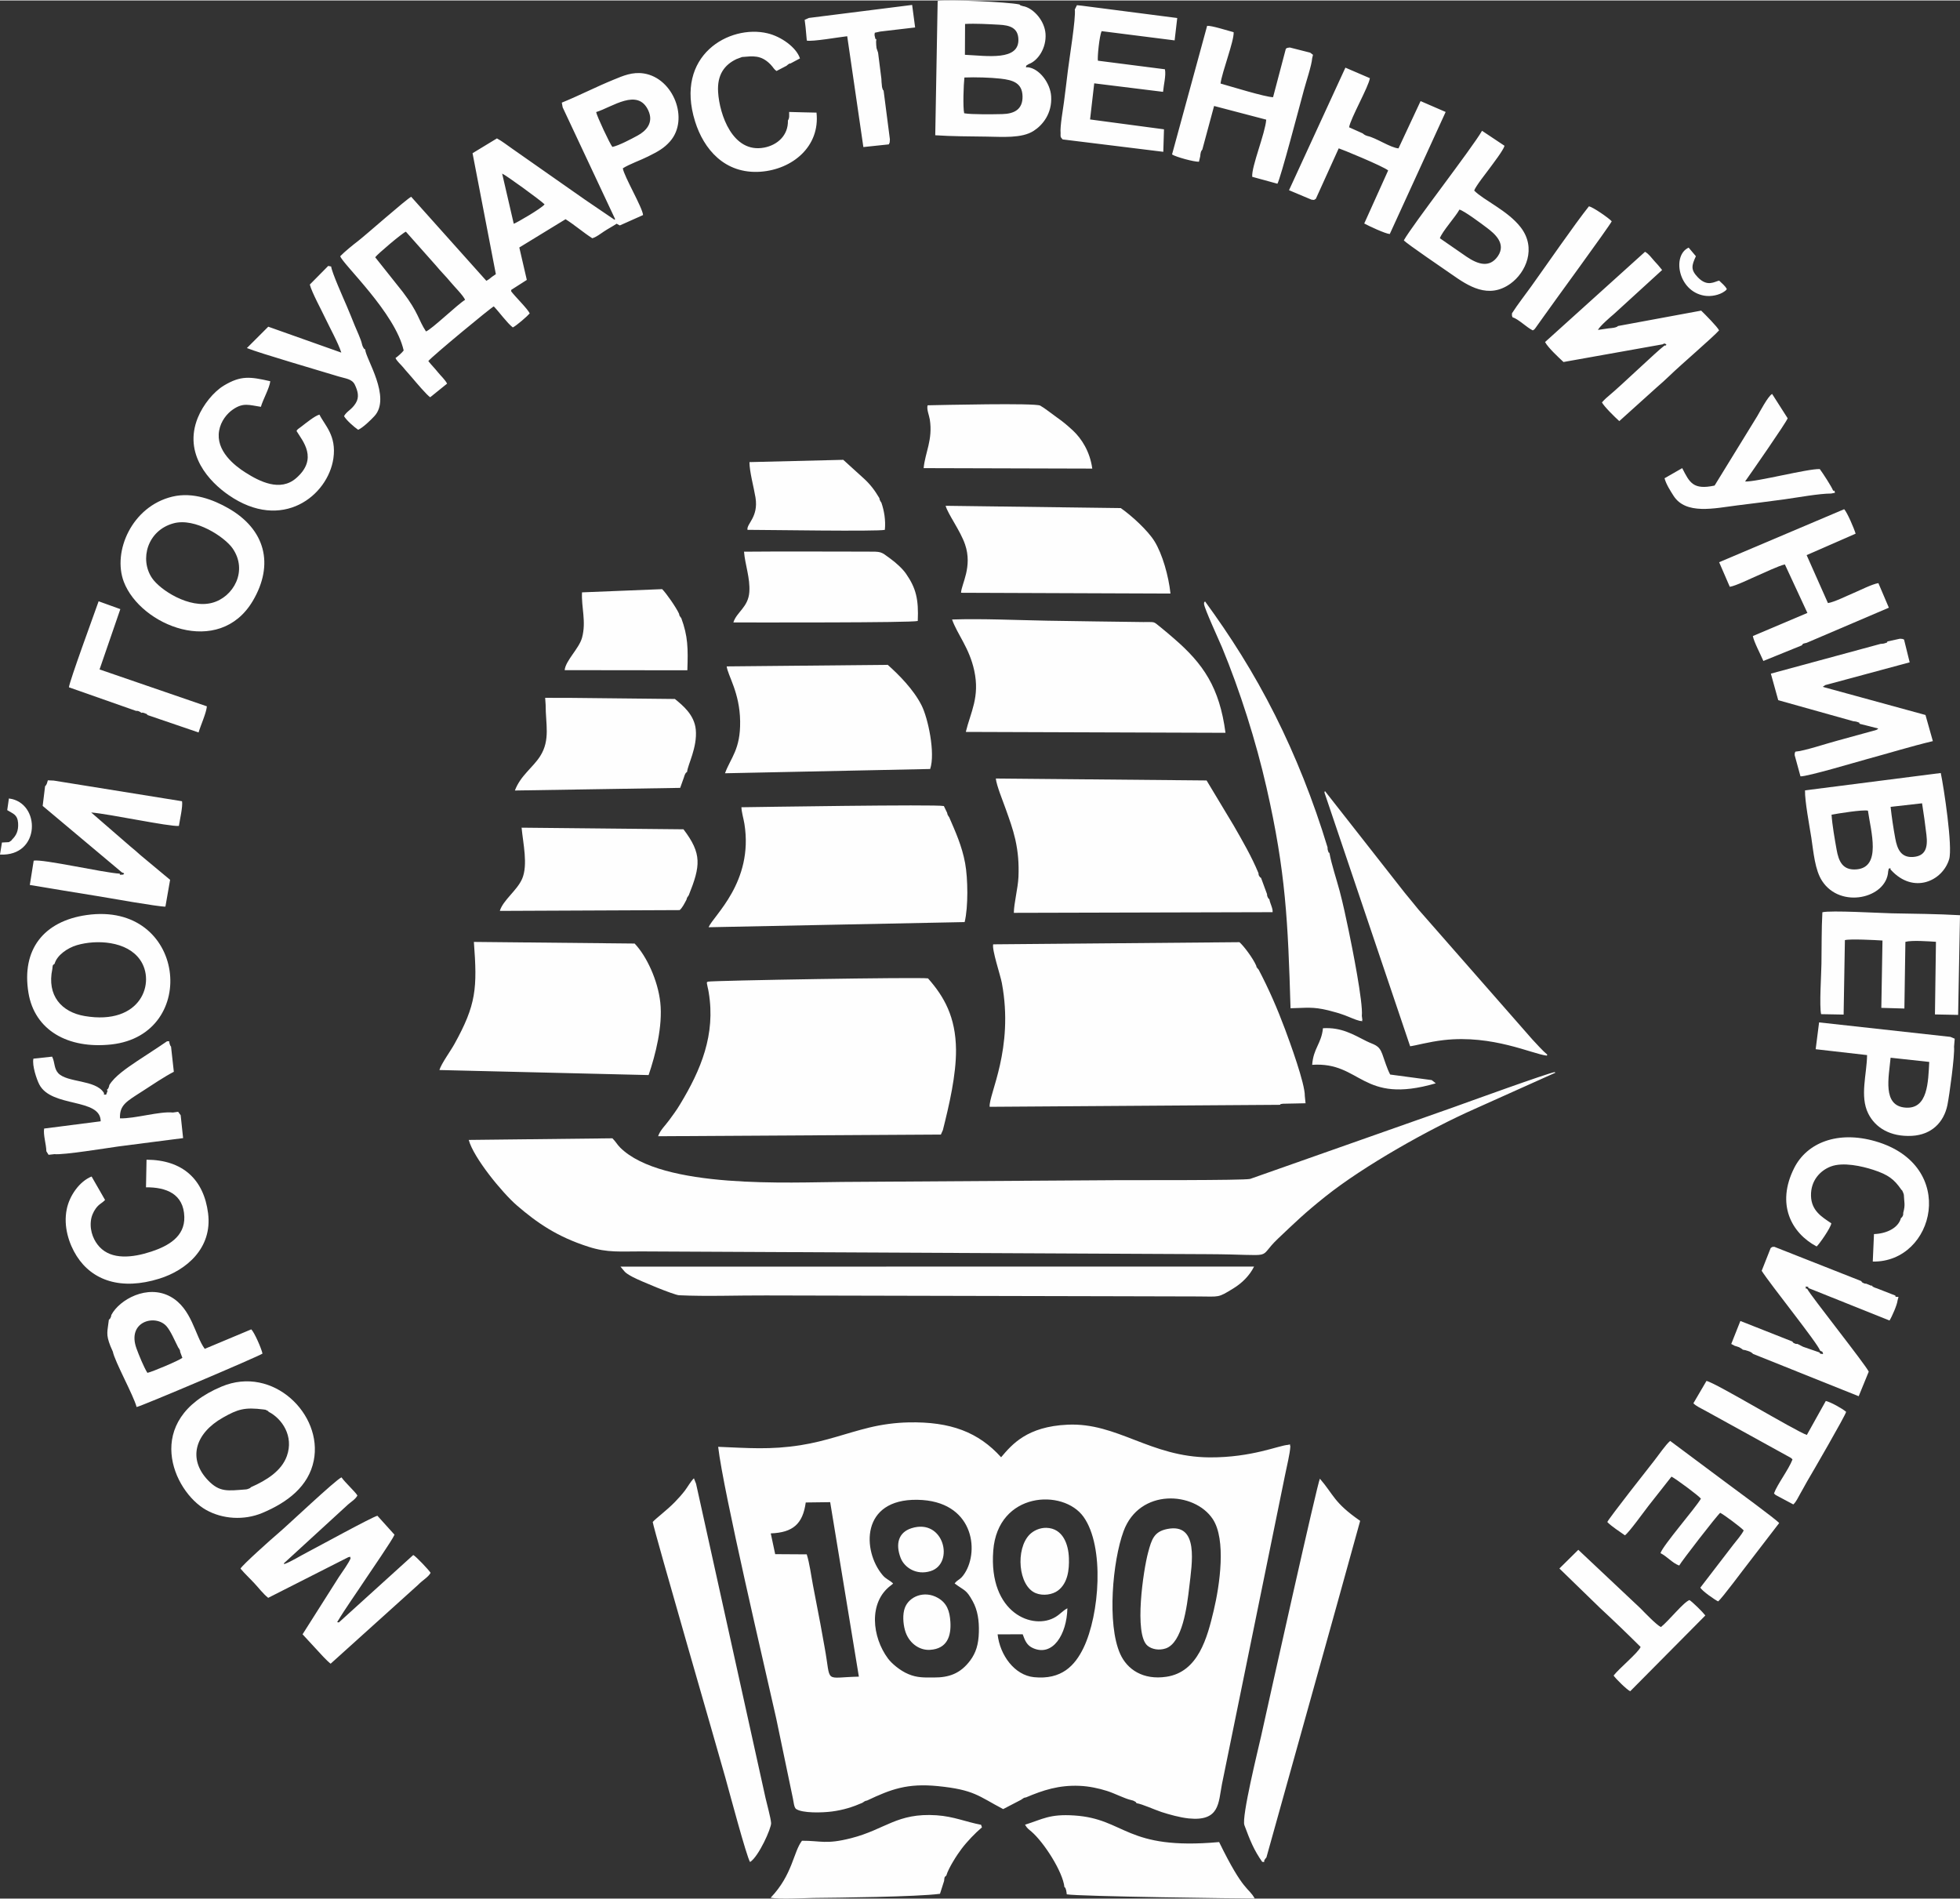
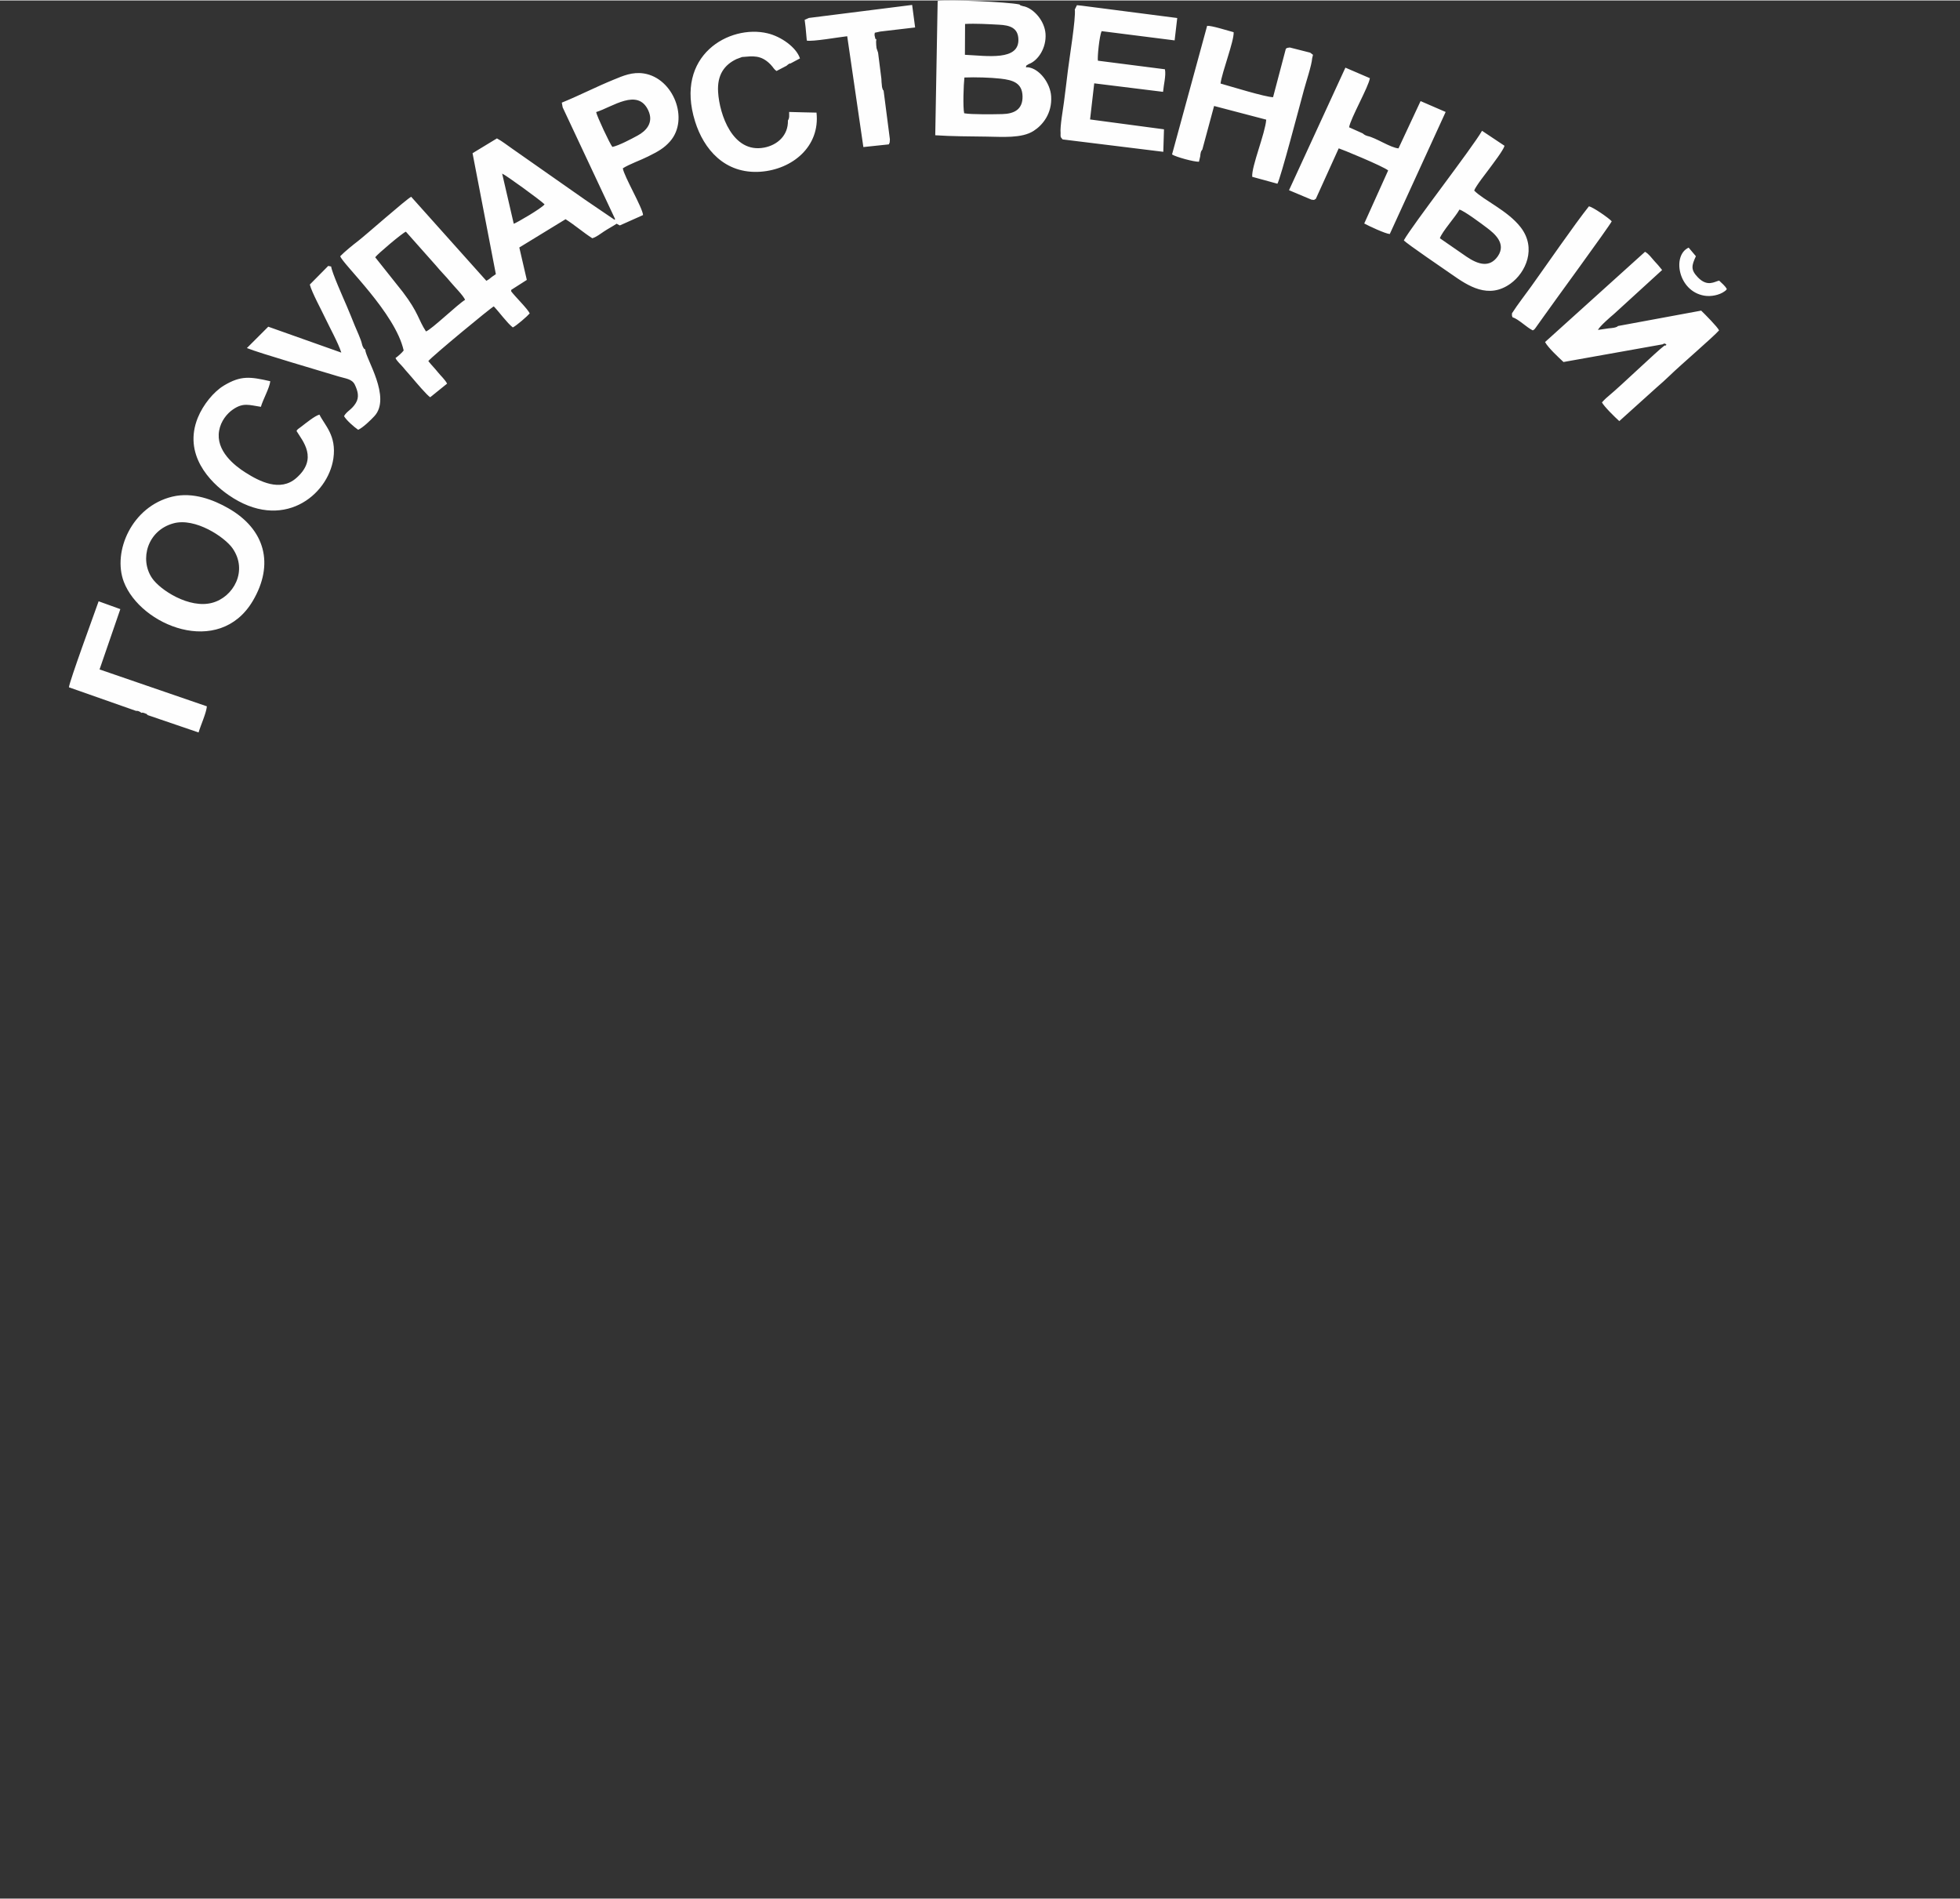
<svg xmlns="http://www.w3.org/2000/svg" xml:space="preserve" width="417px" height="404px" version="1.1" style="shape-rendering:geometricPrecision; text-rendering:geometricPrecision; image-rendering:optimizeQuality; fill-rule:evenodd; clip-rule:evenodd" viewBox="0 0 79.731 77.208">
  <rect x="0" y="0" width="79.731" height="77.208" fill="#333333" stroke="none" />
  <defs>
    <style type="text/css"> .fil0 {fill:#FEFEFE} </style>
  </defs>
  <g id="Слой_x0020_1">
    <g id="_1917882702112">
      <g id="_1974970499008">
        <path class="fil0" d="M70.246 11.741c-0.068,-0.134 -0.201,-0.235 -0.313,-0.346 -0.194,0.043 -0.474,0.267 -0.861,-0.128 -0.303,-0.314 -0.262,-0.477 -0.085,-0.864l-0.294 -0.349c-0.681,0.305 -0.436,1.774 0.638,1.954 0.267,0.046 0.613,-0.022 0.823,-0.177 0.071,-0.049 0.065,-0.06 0.092,-0.09zm-64.719 17.154c0.104,0.011 0.06,-0.008 0.134,0.025 0.062,0.024 0.062,0.038 0.092,0.062l0.017 -0.016c0.068,0.016 0.038,-0.006 0.117,0.027 0.221,0.09 0.019,-0.003 0.123,0.076l2.068 0.706c0.087,-0.299 0.311,-0.779 0.338,-1.063l-4.366 -1.501 0.845 -2.453 -0.883 -0.319c-0.172,0.49 -1.186,3.251 -1.208,3.499l2.723 0.957 0 0zm1.527 -7.626c0.891,-0.245 2.087,0.561 2.403,1.011 0.644,0.919 0.039,1.99 -0.825,2.221 -0.93,0.251 -2.121,-0.52 -2.451,-1.011 -0.512,-0.766 -0.18,-1.932 0.873,-2.221zm-0.041 -1.087c-1.649,0.395 -2.445,2.235 -1.976,3.466 0.676,1.772 3.87,3.094 5.246,0.777 0.878,-1.485 0.515,-2.911 -1.003,-3.775 -0.578,-0.329 -1.422,-0.67 -2.267,-0.468l0 0zm5.982 -3.336c-0.183,0.046 -0.545,0.34 -0.725,0.479l-0.147 0.109c-0.055,0.052 -0.022,0.019 -0.06,0.079 0.248,0.406 0.894,1.126 -0.014,1.916 -0.651,0.57 -1.499,0.131 -2.057,-0.223 -0.447,-0.281 -1.227,-0.891 -1.077,-1.712 0.068,-0.384 0.319,-0.692 0.559,-0.856 0.422,-0.291 0.657,-0.182 1.139,-0.109 0.085,-0.302 0.349,-0.757 0.382,-1.041 -0.834,-0.191 -1.202,-0.234 -1.889,0.177 -0.417,0.254 -0.842,0.774 -1.06,1.309 -0.602,1.488 0.488,2.616 1.251,3.142 2.183,1.515 4.044,0.025 4.265,-1.488 0.134,-0.932 -0.351,-1.344 -0.567,-1.782l0 0zm1.864 -2.644c-0.07,-0.068 -0.019,0.022 -0.098,-0.117 -0.024,-0.047 -0.022,-0.068 -0.035,-0.104 -0.044,-0.207 -0.21,-0.548 -0.297,-0.763 -0.115,-0.286 -0.21,-0.523 -0.327,-0.796 -0.12,-0.28 -0.613,-1.382 -0.63,-1.6l-0.12 -0.024 -0.749 0.758c0.081,0.321 0.487,1.06 0.637,1.384 0.183,0.384 0.524,1.003 0.644,1.384l-2.971 -1.054 -0.87 0.869c0.526,0.213 2.925,0.908 3.732,1.156 0.283,0.087 0.539,0.095 0.657,0.33 0.119,0.25 0.196,0.504 0.04,0.754 -0.169,0.276 -0.362,0.319 -0.477,0.529 0.098,0.172 0.409,0.442 0.575,0.556 0.202,-0.092 0.51,-0.395 0.655,-0.55 0.716,-0.763 -0.366,-2.371 -0.366,-2.712l0 0zm0.404 -3.756c0.073,-0.114 1.103,-0.989 1.248,-1.041l1.218 1.371c0.199,0.243 0.406,0.441 0.608,0.687 0.139,0.169 0.51,0.539 0.583,0.714 -0.308,0.185 -1.352,1.196 -1.591,1.286 -0.319,-0.485 -0.292,-0.746 -0.941,-1.602l-1.125 -1.415zm9.76 -1.551l-0.025 0.025 -1.194 -0.812c-0.409,-0.284 -0.787,-0.551 -1.191,-0.834l-1.774 -1.243c-0.193,-0.131 -0.412,-0.308 -0.624,-0.42l-0.992 0.602 0.948 4.92 -0.155 0.106c-0.087,0.068 -0.12,0.107 -0.232,0.164l-3.058 -3.418c-0.226,0.123 -1.831,1.545 -2.166,1.804 -0.205,0.156 -0.537,0.426 -0.72,0.614 0.101,0.321 2.243,2.308 2.581,3.834 -0.065,0.09 -0.237,0.243 -0.333,0.308 0.074,0.15 0.21,0.251 0.325,0.393 0.114,0.144 0.245,0.275 0.36,0.417 0.139,0.166 0.599,0.708 0.727,0.785l0.687 -0.554c-0.076,-0.155 -0.259,-0.321 -0.368,-0.457 -0.133,-0.167 -0.27,-0.3 -0.395,-0.461 0.155,-0.196 2.562,-2.189 2.663,-2.224 0.24,0.253 0.539,0.673 0.774,0.856 0.155,-0.077 0.58,-0.447 0.687,-0.57 -0.071,-0.172 -0.589,-0.679 -0.753,-0.897l0 -0.06 0.635 -0.406 -0.305 -1.319 1.881 -1.15c0.368,0.232 0.722,0.54 1.087,0.774 0.166,-0.046 0.333,-0.183 0.491,-0.286 0.158,-0.104 0.346,-0.202 0.499,-0.305 0.043,0.024 0.07,0.04 0.13,0.07l0.946 -0.422c-0.019,-0.3 -0.779,-1.583 -0.823,-1.902 0.27,-0.172 0.722,-0.327 1.03,-0.483 0.404,-0.201 0.649,-0.335 0.894,-0.616 0.782,-0.894 0.139,-2.564 -1.065,-2.758 -0.472,-0.074 -0.851,0.095 -1.23,0.251 -0.73,0.297 -1.392,0.643 -2.112,0.935l0.036 0.193 2.134 4.546 0 0zm-2.87 -0.602c-0.115,0.161 -1.167,0.769 -1.254,0.79l-0.472 -2.041c0.15,0.06 1.54,1.068 1.726,1.251l0 0zm2.098 -3.753c0.657,-0.204 1.687,-0.989 2.118,-0.074 0.243,0.516 -0.104,0.851 -0.425,1.025 -0.254,0.139 -0.774,0.415 -1.033,0.466 -0.098,-0.114 -0.632,-1.251 -0.66,-1.417zm8.452 0.011l-0.602 -0.016c0,0.158 0.019,0.237 -0.049,0.348 0.016,0.608 -0.431,1.001 -0.968,1.102 -1.281,0.242 -1.818,-1.352 -1.872,-2.26 -0.044,-0.703 0.259,-1.109 0.749,-1.341l0.226 -0.084c0.437,-0.036 0.766,-0.093 1.151,0.297 0.128,0.131 0.136,0.196 0.25,0.272l0.412 -0.215c0.038,-0.035 0.027,-0.03 0.09,-0.071 0.076,-0.049 -0.09,0.025 0.073,-0.024l0.379 -0.202c-0.147,-0.452 -0.771,-0.894 -1.324,-1.022 -1.538,-0.365 -3.791,0.886 -2.941,3.592 0.346,1.104 1.191,2.145 2.668,2.039 1.286,-0.096 2.42,-1.02 2.27,-2.404l-0.512 -0.011 0 0zm0.204 -3.84l-0.174 0.076 0.038 0.308 0.049 0.537c0.221,0.052 1.33,-0.144 1.644,-0.177l0.657 4.508 1.035 -0.109c0.052,-0.117 0.03,-0.036 0.044,-0.207l-0.256 -1.982c-0.017,-0.027 -0.019,0.014 -0.055,-0.109 -0.019,-0.073 -0.005,-0.024 -0.016,-0.109 -0.011,-0.093 -0.017,-0.169 -0.019,-0.261l-0.134 -1.061 -0.063 -0.185c-0.013,-0.084 -0.016,-0.177 -0.019,-0.264l0.011 -0.09c-0.041,-0.063 -0.016,0.068 -0.057,-0.101 -0.03,-0.128 -0.011,-0.079 -0.006,-0.172l0.224 -0.049 1.417 -0.166 -0.122 -0.916 -4.198 0.529 0 0zm6.315 3.878c-0.057,-0.248 -0.024,-1.172 0.009,-1.455 0.427,-0.019 1.068,0 1.469,0.046 0.512,0.057 0.883,0.177 0.896,0.717 0.011,0.526 -0.324,0.714 -0.828,0.725 -0.349,0.008 -1.24,0.022 -1.546,-0.033zm0.03 -2.379l0.006 -1.254c0.414,-0.025 0.959,0.008 1.382,0.03 0.441,0.022 0.768,0.128 0.787,0.583 0.041,0.897 -1.27,0.684 -2.175,0.641l0 0zm2.562 0.507c-0.101,0 -0.084,0.024 -0.065,-0.068l0.095 -0.06c0.379,-0.134 0.728,-0.654 0.687,-1.235 -0.038,-0.523 -0.463,-1 -0.85,-1.109 -0.057,-0.014 -0.055,-0.006 -0.12,-0.03 -0.011,-0.003 -0.063,-0.017 -0.071,-0.033 -0.006,-0.019 -0.022,-0.016 -0.036,-0.022 -0.455,-0.098 -2.848,-0.207 -3.311,-0.139l-0.098 5.462c0.673,0.046 1.409,0.046 2.074,0.055 0.657,0.008 1.442,0.079 1.927,-0.232 0.365,-0.232 0.758,-0.706 0.714,-1.409 -0.035,-0.542 -0.482,-1.128 -0.946,-1.18l0 0zm1.908 -2.35c0.049,0.347 -0.226,2.012 -0.283,2.497 -0.052,0.425 -0.101,0.839 -0.158,1.27 -0.041,0.305 -0.164,0.998 -0.137,1.262 0,0.153 -0.019,0.142 0.082,0.256l4.096 0.504 0.028 -0.915 -3.007 -0.401 0.169 -1.469 2.8 0.346c0.024,-0.286 0.128,-0.668 0.076,-0.918l-2.726 -0.349c-0.027,-0.131 0.06,-1.02 0.153,-1.202l2.968 0.376 0.106 -0.91 -3.889 -0.502 -0.191 -0.019 -0.087 0.174zm5.102 5.972c0.008,-0.074 0.006,-0.101 0.027,-0.174 0.02,-0.06 0.044,-0.077 0.058,-0.099l0.479 -1.774 2.121 0.556c-0.041,0.562 -0.605,1.908 -0.57,2.325l1.025 0.281c0.125,-0.202 0.905,-3.173 1.079,-3.816 0.087,-0.324 0.314,-1 0.335,-1.286l0.033 -0.142 -0.114 -0.087 -0.829 -0.21c-0.114,0.019 -0.093,0.005 -0.161,0.051l-0.52 1.971c-0.319,-0.005 -1.728,-0.441 -2.137,-0.556 0.065,-0.485 0.553,-1.725 0.534,-2.088 -0.232,-0.06 -0.899,-0.275 -1.079,-0.259l-1.428 5.233c0.171,0.104 0.877,0.3 1.095,0.295l0.052 -0.221 0 0zm4.524 1.763c0.15,0.014 0.074,0.025 0.18,-0.035l0.93 -2.052c0.068,0.013 1.818,0.73 2.011,0.899l-0.973 2.158c0.169,0.093 0.859,0.418 1.039,0.428l2.273 -4.965 -1.02 -0.442 -0.899 1.924c-0.338,-0.032 -0.91,-0.43 -1.262,-0.504 -0.041,-0.016 -0.055,-0.016 -0.104,-0.041 -0.049,-0.027 -0.065,-0.046 -0.089,-0.065l-0.554 -0.248c0.06,-0.368 0.799,-1.655 0.845,-1.998l-0.995 -0.428 -2.294 4.985 0.913 0.384 -0.001 0zm5.225 1.57c0.09,-0.272 0.641,-0.877 0.796,-1.166 0.194,0.049 0.927,0.597 1.12,0.744 0.295,0.223 0.799,0.632 0.442,1.153 -0.338,0.487 -0.81,0.332 -1.273,0.019l-1.085 -0.75 0 0zm-1.466 0.085c0.103,0.13 1.676,1.193 1.957,1.392 0.654,0.458 1.482,1.014 2.379,0.371 0.624,-0.447 1.079,-1.447 0.412,-2.3 -0.532,-0.682 -1.507,-1.096 -1.886,-1.488 0.062,-0.18 0.488,-0.717 0.621,-0.897 0.134,-0.185 0.57,-0.747 0.613,-0.924l-0.915 -0.61c-0.398,0.697 -2.838,3.837 -3.181,4.456zm4.399 2.968c-0.003,0.101 -0.008,0.079 0.022,0.161 0.242,0.073 0.567,0.408 0.823,0.534 0.092,-0.058 0.041,-0.008 0.114,-0.101l0.305 -0.428c0.357,-0.512 2.674,-3.671 2.794,-3.908 -0.109,-0.126 -0.774,-0.589 -0.929,-0.608 -0.565,0.706 -1.75,2.425 -2.347,3.257 -0.264,0.37 -0.537,0.711 -0.782,1.093l0 0zm6.127 1.262c0.076,-0.041 0.079,-0.049 0.155,0.01 -0.052,0.096 -0.005,-0.005 -0.093,0.052 -0.261,0.188 -1.782,1.646 -2.205,1.993 -0.133,0.111 -0.199,0.169 -0.324,0.307 0.087,0.169 0.54,0.614 0.706,0.761l1.518 -1.368c0.172,-0.15 0.371,-0.325 0.521,-0.472 0.449,-0.439 1.763,-1.562 2.019,-1.85 -0.052,-0.131 -0.583,-0.665 -0.727,-0.804l-3.386 0.626c-0.035,0.02 0.017,0.014 -0.1,0.055 -0.014,0.003 -0.052,0.014 -0.069,0.016 -0.07,0.014 -0.147,0.017 -0.215,0.025l-0.43 0.063c0.076,-0.153 0.506,-0.526 0.648,-0.644l1.963 -1.793 -0.159 -0.193c-0.065,-0.069 -0.098,-0.112 -0.163,-0.18 -0.123,-0.137 -0.218,-0.281 -0.373,-0.368l-4.067 3.671c0.125,0.232 0.54,0.616 0.75,0.812l4.031 -0.719 0 0z" />
-         <path class="fil0" d="M47.489 62.173c-0.543,0.106 -0.641,0.417 -0.785,0.957 -0.194,0.714 -0.581,3.325 -0.025,3.791 0.175,0.147 0.469,0.204 0.742,0.111 0.676,-0.231 0.864,-1.681 0.959,-2.515 0.106,-0.935 0.406,-2.597 -0.891,-2.344zm-9.084 14.317c0.019,-0.139 -0.003,-0.147 0.09,-0.218 0.092,-0.316 0.444,-0.856 0.618,-1.085 0.227,-0.302 0.562,-0.649 0.832,-0.877l-0.036 -0.104c-0.621,-0.117 -1.101,-0.338 -1.812,-0.387 -1.611,-0.106 -2.074,0.575 -3.475,0.932 -1.028,0.262 -1.224,0.101 -1.998,0.104 -0.354,0.46 -0.379,1.381 -1.276,2.319 0.371,0.068 1.32,0.014 1.75,0.008 0.981,-0.011 4.195,-0.043 5.14,-0.169l0.167 -0.523 0 0zm4.895 0.251c0.035,0.049 0.013,-0.055 0.07,0.128 0.011,0.035 0.02,0.133 0.025,0.166 0.482,0.087 7.152,0.172 7.645,0.169 -0.256,-0.466 -0.444,-0.24 -1.447,-2.295 -3.819,0.346 -3.794,-0.946 -5.895,-1.082 -1.006,-0.065 -1.273,0.147 -2.001,0.376 0.09,0.156 0.15,0.185 0.262,0.281 0.509,0.439 1.275,1.63 1.341,2.257l0 0zm4.148 -8.556c-0.949,0.142 -1.597,-0.297 -1.881,-0.932 -0.54,-1.21 -0.308,-3.78 0.139,-4.99 0.646,-1.752 2.878,-1.622 3.628,-0.493 0.553,0.834 0.286,2.687 0.038,3.723 -0.262,1.103 -0.627,2.499 -1.924,2.692zm-6.866 -1.725l1.02 -0.002c0.098,0.269 0.174,0.449 0.411,0.558 0.812,0.371 1.385,-0.556 1.407,-1.616 -0.183,0.095 -0.284,0.232 -0.475,0.349 -0.907,0.561 -2.739,-0.134 -2.54,-2.698 0.185,-2.39 2.846,-2.532 3.674,-1.368 0.861,1.21 0.649,3.976 -0.003,5.328 -0.349,0.719 -0.891,1.305 -2.016,1.191 -0.788,-0.079 -1.385,-0.894 -1.478,-1.742l0 0zm-2.597 1.755c-0.371,0 -0.673,0.017 -1.036,-0.139 -0.34,-0.141 -0.684,-0.438 -0.828,-0.635 -0.646,-0.869 -0.804,-2.281 0.117,-2.97l0.049 -0.039c0.008,-0.005 0.019,-0.016 0.025,-0.021 0.002,-0.003 0.013,-0.014 0.019,-0.022 -0.178,-0.161 -0.287,-0.169 -0.434,-0.346 -0.817,-0.976 -0.894,-3.094 1.423,-3.056 2.273,0.036 2.532,2.055 1.921,2.993 -0.182,0.281 -0.264,0.226 -0.408,0.409 0.417,0.313 0.466,0.234 0.735,0.722 0.202,0.363 0.265,0.793 0.251,1.259 -0.013,0.496 -0.117,0.837 -0.354,1.156 -0.401,0.534 -0.864,0.692 -1.48,0.689l0 0zm-6.631 -5.862c0.902,-0.033 1.303,-0.384 1.423,-1.257l0.994 -0.013 1.167 7.097c-1.447,0.03 -1.118,0.313 -1.39,-1.175 -0.082,-0.43 -0.15,-0.861 -0.235,-1.281 -0.079,-0.398 -0.16,-0.845 -0.242,-1.262 -0.071,-0.37 -0.139,-0.904 -0.254,-1.256l-1.283 -0.008 -0.18 -0.845 0 0zm3.739 10.954c0.011,-0.009 0.025,-0.036 0.03,-0.025 0.008,0.011 0.025,-0.019 0.033,-0.022 0.09,-0.041 0.005,-0.011 0.117,-0.041 0.976,-0.463 1.635,-0.708 2.878,-0.586 1.488,0.15 1.644,0.404 2.657,0.935l0.75 -0.39c0.011,-0.008 0.022,-0.035 0.03,-0.024 0.005,0.008 0.022,-0.019 0.03,-0.022 0.087,-0.041 0.008,-0.016 0.123,-0.041 0.684,-0.291 1.332,-0.504 2.172,-0.469 0.395,0.017 0.782,0.101 1.12,0.208 0.332,0.106 0.709,0.31 0.989,0.373 0.039,0.014 0.055,0.008 0.107,0.035 0.128,0.071 0.054,0.036 0.106,0.09 0.242,0.039 0.714,0.259 1.008,0.357 0.319,0.104 0.75,0.224 1.107,0.262 1.273,0.131 1.21,-0.635 1.357,-1.39l2.573 -12.603c0.06,-0.313 0.196,-0.839 0.21,-1.142 -0.046,-0.098 0.052,-0.087 -0.096,-0.059 -0.37,0.021 -1.469,0.517 -3.183,0.509 -2.423,-0.011 -3.753,-1.422 -5.781,-1.33 -1.651,0.074 -2.262,0.801 -2.706,1.325 -0.918,-1.017 -2.052,-1.456 -3.772,-1.418 -0.54,0.011 -1.085,0.088 -1.583,0.208 -0.973,0.237 -1.753,0.553 -2.802,0.719 -1.232,0.194 -2.132,0.115 -3.353,0.066 0.21,1.815 1.906,9.005 2.361,11.046l0.678 3.249c0.033,0.161 0.047,0.359 0.123,0.43 0.253,0.188 1.101,0.158 1.466,0.109 0.475,-0.062 0.862,-0.188 1.251,-0.359l0 0zm15.527 0.913c0.227,0.613 0.39,1.019 0.725,1.493 0.202,0.011 -0.041,0.052 0.172,-0.18 1.273,-4.581 2.565,-9.163 3.813,-13.69 -1.079,-0.746 -1.074,-1.063 -1.638,-1.714 -0.09,0.123 -2.039,8.88 -2.393,10.479 -0.115,0.513 -0.799,3.279 -0.679,3.612zm-24.068 -12.33c0.06,0.381 2.701,9.481 2.954,10.397 0.142,0.507 0.864,3.222 1.006,3.434 0.351,-0.223 0.869,-1.379 0.856,-1.586 -0.017,-0.223 -0.172,-0.774 -0.227,-1.019l-2.769 -12.527c-0.022,-0.089 -0.038,-0.177 -0.057,-0.256l-0.087 -0.221c-0.139,0.134 -0.251,0.349 -0.368,0.502 -0.142,0.183 -0.251,0.3 -0.404,0.461 -0.329,0.34 -0.79,0.678 -0.904,0.815zm12.109 4.066c-0.027,-0.455 -0.147,-0.771 -0.507,-0.978 -0.551,-0.317 -1.175,-0.06 -1.346,0.406 -0.096,0.261 -0.071,0.627 0.002,0.896 0.139,0.521 0.578,0.84 1.025,0.81 0.698,-0.044 0.861,-0.564 0.826,-1.134l0 0zm-1.584 -3.813c-0.537,0.172 -0.654,0.649 -0.441,1.205 0.15,0.392 0.64,0.722 1.221,0.539 0.981,-0.308 0.545,-2.166 -0.78,-1.744l0 0zm5.49 -0.016c-0.265,-0.006 -0.521,0.109 -0.685,0.275 -0.577,0.586 -0.466,2.09 0.251,2.382 0.303,0.123 0.684,0.06 0.905,-0.106 0.401,-0.303 0.461,-0.853 0.444,-1.317 -0.016,-0.545 -0.234,-1.215 -0.915,-1.234z" />
-         <path class="fil0" d="M58.407 44.046l-0.166 -0.131 -1.69 -0.226c-0.134,-0.254 -0.213,-0.54 -0.322,-0.837 -0.139,-0.379 -0.332,-0.365 -0.643,-0.521 -0.548,-0.275 -1.014,-0.569 -1.769,-0.526 -0.065,0.636 -0.389,0.81 -0.439,1.489 2.009,-0.134 1.993,1.638 5.029,0.752l0 0zm-30.694 -18.926c-0.03,-0.033 -0.03,-0.03 -0.066,-0.093 -0.041,-0.076 0.025,0.101 -0.024,-0.081 -0.12,-0.262 -0.513,-0.826 -0.687,-1.001l-3.26 0.131c-0.032,0.611 0.18,1.191 0,1.848 -0.122,0.442 -0.67,0.927 -0.706,1.316l4.991 0.006c0.03,-0.886 0.027,-1.382 -0.248,-2.126zm8.141 -4.693c-0.022,-0.033 -0.028,-0.03 -0.06,-0.101 -0.006,-0.008 -0.011,-0.019 -0.014,-0.041 -0.003,-0.022 -0.005,-0.03 -0.008,-0.043 -0.204,-0.347 -0.406,-0.597 -0.66,-0.823l-0.809 -0.734 -3.816 0.093c0,0.39 0.18,1.033 0.246,1.442 0.128,0.796 -0.368,1.063 -0.327,1.313 0.73,0 5.295,0.074 5.589,0 0.039,-0.397 -0.03,-0.784 -0.141,-1.106l0 0zm1.719 -1.404l6.86 0.019c-0.095,-0.692 -0.433,-1.221 -0.795,-1.556 -0.224,-0.204 -0.379,-0.341 -0.641,-0.523 -0.202,-0.142 -0.488,-0.374 -0.681,-0.483 -0.205,-0.114 -4.031,-0.024 -4.582,-0.013 -0.046,0.163 0.06,0.398 0.09,0.58 0.128,0.823 -0.193,1.347 -0.251,1.976l0 0zm-7.74 6.277c0.815,0 7.258,0.016 7.501,-0.06 0.038,-0.872 -0.066,-1.33 -0.477,-1.921 -0.142,-0.208 -0.42,-0.456 -0.638,-0.614 -0.406,-0.297 -0.344,-0.286 -0.968,-0.286 -1.662,0 -3.322,-0.013 -4.985,0.003 0.044,0.54 0.254,1.068 0.216,1.641 -0.044,0.621 -0.515,0.809 -0.649,1.237zm-7.637 3.35c-0.002,0.779 0.197,1.425 -0.22,2.085 -0.298,0.471 -0.799,0.787 -1.031,1.401l6.724 -0.107 0.153 -0.428c0.016,-0.046 0.024,-0.092 0.051,-0.139 0.041,-0.068 0.03,-0.038 0.079,-0.087 0.017,-0.272 0.42,-0.987 0.352,-1.714 -0.057,-0.608 -0.534,-0.99 -0.85,-1.248l-4.162 -0.044 -1.115 -0.003 0.019 0.284zm5.729 7.928c0.03,-0.104 0.006,-0.035 0.044,-0.114 0.005,-0.009 0.019,-0.011 0.022,-0.03 0.005,-0.019 0.016,-0.019 0.024,-0.03 0.485,-1.208 0.545,-1.696 -0.212,-2.69l-6.585 -0.066c0.057,0.624 0.267,1.51 0.022,2.08 -0.205,0.474 -0.777,0.869 -0.908,1.305l7.315 -0.032c0.107,-0.088 0.197,-0.27 0.278,-0.423zm25.952 -4.361l3.486 10.322c0.218,-0.025 0.75,-0.18 1.368,-0.251 1.99,-0.226 3.601,0.567 4.189,0.632l0.025 -0.038c-0.191,-0.158 -0.433,-0.431 -0.611,-0.621l-4.63 -5.28c-0.196,-0.237 -0.352,-0.436 -0.562,-0.686l-3.246 -4.138 -0.019 0.06 0 0zm-14.783 -8.124l8.52 0.032c-0.076,-0.719 -0.33,-1.608 -0.649,-2.125 -0.275,-0.447 -0.945,-1.055 -1.373,-1.352l-7.125 -0.093c0.101,0.354 0.597,1.006 0.791,1.573 0.311,0.91 -0.15,1.616 -0.164,1.965l0 0zm9.886 0.463c0.024,0.199 0.596,1.439 0.733,1.763 0.725,1.753 1.381,3.816 1.807,5.694 0.787,3.45 0.872,5.464 0.978,8.98 0.646,-0.013 0.894,-0.071 1.535,0.085 0.242,0.06 0.449,0.12 0.665,0.199 0.199,0.073 0.428,0.185 0.613,0.229 0.21,0.021 0.057,0.016 0.109,-0.038l-0.022 -0.164c0.06,-0.534 -0.406,-2.851 -0.534,-3.464 -0.112,-0.54 -0.229,-1.09 -0.368,-1.616 -0.117,-0.442 -0.341,-1.115 -0.414,-1.54 -0.06,-0.087 0.005,0.079 -0.06,-0.098 -0.025,-0.074 -0.011,-0.044 -0.019,-0.139 -0.576,-1.903 -1.309,-3.734 -2.132,-5.372 -0.888,-1.766 -1.831,-3.233 -2.851,-4.631 -0.035,0.047 -0.043,0.017 -0.04,0.112zm-23.739 26.947c0.177,0.199 0.136,0.229 0.498,0.422 0.295,0.158 1.677,0.731 1.886,0.742 1.129,0.054 2.388,0.002 3.533,0.008l14.047 0.032c1.177,0.003 2.354,0.006 3.532,0.009 0.888,0.002 0.79,0.07 1.439,-0.33 0.349,-0.216 0.651,-0.51 0.839,-0.886l-25.774 0.003 0 0zm4.32 -24.415c0.049,0.381 0.531,1.063 0.547,2.229 0.017,1.151 -0.381,1.48 -0.616,2.118l8.346 -0.174c0.218,-0.641 -0.087,-2.072 -0.349,-2.587 -0.324,-0.646 -0.929,-1.251 -1.376,-1.649l-6.552 0.063zm-3.176 16.623c0.276,-0.813 0.581,-1.99 0.475,-2.955 -0.099,-0.902 -0.559,-1.888 -1.044,-2.395l-6.539 -0.066c0.142,1.889 0.098,2.548 -0.793,4.156 -0.166,0.298 -0.523,0.78 -0.61,1.055l8.511 0.205zm16.236 -18.482c-1.259,-0.022 -2.649,-0.09 -3.892,-0.049 0.221,0.619 0.7,1.148 0.902,2.077 0.235,1.079 -0.15,1.698 -0.343,2.496l10.564 0.036c-0.243,-1.84 -0.897,-2.802 -2.099,-3.838 -0.199,-0.171 -0.343,-0.297 -0.54,-0.455 -0.324,-0.259 -0.199,-0.204 -0.716,-0.212 -1.292,-0.017 -2.592,-0.033 -3.876,-0.055l0 0zm-4.009 7.994c-0.022,-0.03 -0.03,-0.038 -0.063,-0.101 -0.003,-0.008 -0.008,-0.016 -0.011,-0.038 -0.005,-0.022 -0.008,-0.03 -0.011,-0.044l-0.131 -0.272c-0.316,-0.077 -7.696,0.043 -8.236,0.049 0.008,0.21 0.087,0.458 0.123,0.681 0.376,2.369 -1.268,3.734 -1.458,4.2l10.416 -0.21c0.15,-0.616 0.134,-1.779 0.019,-2.398 -0.128,-0.698 -0.395,-1.281 -0.648,-1.867l0 0zm13.025 3.339c-0.033,-0.036 -0.036,-0.019 -0.066,-0.085 -0.035,-0.071 -0.016,-0.03 -0.03,-0.128l-0.242 -0.657c-0.044,-0.038 -0.036,-0.013 -0.074,-0.076 -0.041,-0.071 -0.016,-0.025 -0.032,-0.12 -0.278,-0.673 -0.657,-1.325 -1.009,-1.938l-1.101 -1.831 -8.574 -0.079c0.027,0.283 0.297,0.937 0.4,1.232 0.148,0.417 0.292,0.804 0.393,1.248 0.114,0.515 0.15,0.975 0.128,1.526 -0.022,0.466 -0.183,1.06 -0.188,1.458l10.526 -0.027c0.019,-0.15 -0.104,-0.354 -0.131,-0.523l0 0zm-22.842 3.349c-0.033,0.038 -0.066,-0.035 -0.009,0.224 0.02,0.079 0.03,0.131 0.044,0.215 0.284,1.714 -0.313,3.145 -1.169,4.557 -0.145,0.243 -0.281,0.42 -0.439,0.638 -0.153,0.212 -0.371,0.409 -0.45,0.654l11.502 -0.068 0.082 -0.183c0.256,-1.019 0.542,-2.24 0.534,-3.273 -0.014,-1.33 -0.485,-2.159 -1.139,-2.897 -0.306,-0.057 -8.774,0.087 -8.956,0.133l0 0zm23.275 5.01c0.052,-0.028 -0.06,-0.017 0.112,-0.044l0.927 -0.019 -0.03 -0.294c0.011,-0.505 -0.614,-2.205 -0.804,-2.715 -0.319,-0.856 -0.663,-1.643 -1.077,-2.431 -0.035,-0.038 -0.03,-0.027 -0.071,-0.087 -0.049,-0.077 0.028,0.09 -0.027,-0.074 -0.128,-0.297 -0.51,-0.807 -0.681,-0.951l-10.017 0.087c-0.059,0.216 0.295,1.262 0.352,1.57 0.502,2.676 -0.542,4.546 -0.496,5.039l11.812 -0.081 0 0zm11.202 -1.306l-0.027 -0.024c-0.232,0.021 -3.628,1.253 -4.146,1.439l-8.244 2.905c-0.278,0.065 -4.819,0.046 -5.522,0.052 -3.685,0.024 -7.389,0.049 -11.074,0.071 -2.087,0.011 -7.315,0.302 -9.029,-1.396 -0.126,-0.125 -0.183,-0.248 -0.319,-0.379l-5.843 0.066c0.196,0.725 1.36,2.147 1.959,2.665 0.823,0.709 1.638,1.276 2.925,1.685 0.763,0.245 1.286,0.182 2.123,0.185l23.049 0.112c2.916,0.013 1.943,0.242 2.865,-0.633 0.749,-0.708 1.071,-1.027 1.916,-1.703 1.58,-1.262 4.249,-2.761 6.08,-3.57l3.287 -1.475 0 0z" />
-         <path class="fil0" d="M0.491 34.131c-0.044,0.049 -0.011,0.032 -0.077,0.073 -0.112,0.071 -0.016,0.017 -0.114,0.036l-0.221 0.011 -0.079 0.49c1.665,0.087 1.665,-2.123 0.362,-2.281l-0.068 0.474c0.243,0.153 0.417,0.18 0.442,0.521 0.022,0.332 -0.082,0.515 -0.245,0.676l0 0zm13.681 29.189c0.131,-0.021 0.052,-0.027 0.09,0.047 -0.057,0.161 -0.354,0.583 -0.474,0.757l-1.48 2.334 0.548 0.594c0.147,0.163 0.439,0.485 0.594,0.602l3.551 -3.202c0.197,-0.202 0.42,-0.317 0.516,-0.494 -0.06,-0.103 -0.6,-0.678 -0.706,-0.725l-3.026 2.742 -0.07 -0.011c0.351,-0.586 0.779,-1.177 1.155,-1.75 0.196,-0.299 1.096,-1.597 1.178,-1.807l-0.695 -0.771c-0.221,0.052 -2.423,1.262 -2.835,1.475 -0.283,0.144 -0.684,0.398 -0.951,0.49l-0.022 -0.027 2.614 -2.396c0.142,-0.125 0.291,-0.204 0.381,-0.365 -0.092,-0.158 -0.498,-0.523 -0.648,-0.739 -0.237,0.098 -2.205,1.965 -2.57,2.271 -0.262,0.22 -1.478,1.308 -1.538,1.441 0.191,0.227 0.358,0.374 0.567,0.6 0.18,0.191 0.344,0.417 0.559,0.589l3.263 -1.655 -0.001 0zm-12.338 -31.359l-0.098 0.801 3.222 2.704c0.057,0.03 0.062,0.008 0.092,0.049 -0.049,0.038 0.006,0.038 -0.087,0.046 -0.139,0.014 -0.073,-0.03 -0.09,-0.043 -0.657,-0.036 -3.134,-0.602 -3.502,-0.529l-0.158 0.989c0.932,0.161 1.837,0.3 2.755,0.453 0.428,0.071 2.5,0.439 2.761,0.428l0.191 -1.09 -1.202 -1.001c-0.144,-0.133 -0.262,-0.231 -0.417,-0.359l-1.592 -1.38c0.747,0.06 3.167,0.581 3.568,0.548 0.038,-0.25 0.166,-0.796 0.128,-1.005l-5.219 -0.84 -0.24 -0.011c-0.011,0.033 -0.03,0.112 -0.041,0.136 -0.035,0.082 -0.027,0.052 -0.071,0.104l0 0zm0.295 7.435c0.019,-0.136 -0.006,-0.15 0.092,-0.212 0.096,-0.349 0.526,-0.646 0.908,-0.758 0.793,-0.232 2.025,-0.172 2.564,0.589 0.652,0.913 0.06,2.687 -2.251,2.294 -0.937,-0.16 -1.542,-0.831 -1.313,-1.913zm1.39 -2.194c-1.742,0.251 -2.652,1.404 -2.361,3.167 0.251,1.51 1.595,2.29 3.374,2.096 3.617,-0.401 3.031,-5.843 -1.013,-5.263zm0.929 6.915c-0.027,0.098 0.005,0.032 -0.035,0.114 -0.033,0.071 -0.03,0.041 -0.069,0.082l0.033 0.035 -0.06 0.161c-0.191,-0.016 -0.038,0.017 -0.095,-0.081 -0.341,-0.537 -1.486,-0.401 -1.854,-0.796 -0.177,-0.194 -0.13,-0.439 -0.248,-0.671l-0.76 0.082c-0.063,0.27 0.134,0.85 0.24,1.052 0.499,0.954 2.496,0.537 2.496,1.496l-2.3 0.295c-0.044,0.253 0.087,0.646 0.09,0.924l0.09 0.144 0.24 -0.027c0.359,0.041 2.134,-0.248 2.586,-0.311 0.889,-0.12 1.761,-0.223 2.647,-0.341l-0.099 -0.932 -0.084 -0.112c-0.003,-0.016 -0.014,-0.019 -0.019,-0.027l-0.213 0.03c-0.542,-0.057 -1.545,0.254 -2.153,0.237 -0.019,-0.548 0.262,-0.684 0.913,-1.104 0.387,-0.25 0.886,-0.588 1.278,-0.79l-0.114 -1.027c-0.03,-0.044 -0.005,0.029 -0.052,-0.093 -0.016,-0.038 -0.016,-0.082 -0.024,-0.123l-0.088 0.003c-0.392,0.27 -0.817,0.54 -1.226,0.812 -0.414,0.278 -0.91,0.616 -1.12,0.968l0 0zm1.491 4.159c0.812,-0.006 1.534,0.259 1.559,1.205 0.022,0.809 -0.665,1.185 -1.341,1.409 -0.766,0.253 -1.614,0.343 -2.11,-0.191 -0.212,-0.229 -0.398,-0.605 -0.351,-1.049 0.019,-0.194 0.101,-0.374 0.196,-0.507 0.142,-0.197 0.248,-0.21 0.382,-0.352l-0.548 -0.954c-0.488,0.194 -0.9,0.774 -1.011,1.33 -0.145,0.706 0.095,1.417 0.403,1.903 0.632,0.997 1.807,1.409 3.366,0.921 1.071,-0.333 2.164,-1.224 1.981,-2.658 -0.174,-1.376 -1.03,-2.174 -2.504,-2.18l-0.022 1.123 0 0zm1.311 6.516c0.03,0.039 0.024,0.022 0.062,0.101 0.036,0.074 -0.019,-0.109 0.02,0.087l0.087 0.232c-0.126,0.106 -1.235,0.575 -1.423,0.611 -0.144,-0.227 -0.346,-0.723 -0.441,-0.984 -0.409,-1.11 0.765,-1.417 1.215,-0.916 0.172,0.193 0.335,0.583 0.48,0.869l0 0zm-2.718 -1.33c-0.032,0.118 0.011,0.022 -0.035,0.118 -0.033,0.07 -0.03,0.043 -0.068,0.081 -0.055,0.488 -0.134,0.575 0.065,1.08l0.096 0.218c0.081,0.411 0.842,1.779 0.967,2.254 0.188,-0.028 4.961,-2.058 5.121,-2.173 -0.04,-0.201 -0.329,-0.864 -0.457,-0.986l-1.892 0.793c-0.401,-0.545 -0.523,-1.641 -1.393,-2.123 -0.943,-0.518 -2.076,0.122 -2.403,0.738l-0.001 0zm5.68 7.01c-0.038,0.028 -0.008,0.028 -0.098,0.063 -0.09,0.036 -0.046,0.014 -0.12,0.03 -0.73,0.055 -1.057,0.123 -1.529,-0.368 -0.836,-0.872 -0.534,-1.913 0.608,-2.556 0.605,-0.341 0.878,-0.426 1.654,-0.328 0.074,0.02 0.028,-0.013 0.118,0.033 0.141,0.071 0.019,0.008 0.087,0.063 0.54,0.278 1.027,0.987 0.738,1.796 -0.218,0.608 -0.823,0.987 -1.458,1.267zm-1.193 -4.093c-3.249,1.357 -1.985,4.26 -0.635,5.02 0.665,0.373 1.534,0.436 2.286,0.123 1.028,-0.431 1.884,-1.085 2.093,-2.129 0.379,-1.878 -1.654,-3.889 -3.744,-3.014l0 0z" />
-         <path class="fil0" d="M63.435 63.781l1.639 1.592c0.575,0.534 1.103,1.041 1.665,1.6 -0.106,0.242 -0.878,0.874 -1.099,1.163 0.077,0.12 0.545,0.584 0.676,0.638l3.056 -3.082c-0.12,-0.156 -0.494,-0.521 -0.644,-0.627 -0.248,0.087 -0.817,0.82 -1.163,1.098 -0.178,-0.082 -0.66,-0.586 -0.837,-0.766l-2.524 -2.376 -0.769 0.76 0 0zm11.131 -43.85c-0.043,-0.131 -0.422,-0.717 -0.539,-0.87 -0.491,-0.019 -2.598,0.532 -3.039,0.505 0.234,-0.33 1.66,-2.377 1.733,-2.57l-0.632 -0.99c-0.164,0.079 -0.51,0.744 -0.605,0.902l-1.736 2.824c-0.875,0.188 -1.017,-0.123 -1.317,-0.709l-0.719 0.412c0.068,0.251 0.24,0.515 0.365,0.711 0.501,0.788 1.673,0.507 2.589,0.393 0.643,-0.079 1.27,-0.158 1.916,-0.246 0.532,-0.073 1.415,-0.237 1.908,-0.237l0.155 -0.03c-0.043,-0.177 0.003,-0.035 -0.079,-0.095l0 0zm-1.27 6.301c0.057,-0.093 0.071,-0.068 0.196,-0.103l3.345 -1.429 -0.426 -1c-0.256,0.041 -0.755,0.295 -1.011,0.403 -0.253,0.104 -0.79,0.374 -1.041,0.409l-0.867 -1.951 1.993 -0.872c-0.063,-0.213 -0.338,-0.859 -0.466,-0.995l-5.086 2.156 0.433 1c0.251,-0.038 0.843,-0.335 1.11,-0.447 0.267,-0.114 0.877,-0.409 1.131,-0.463l0.916 1.973 -2.219 0.94c0.041,0.235 0.333,0.785 0.428,1.014l1.564 -0.635 0 0zm3.492 -0.161c-0.09,0.077 0.1,0 -0.118,0.077 -0.057,0.019 -0.117,0.019 -0.171,0.024l-4.462 1.21 0.3 1.08 3.052 0.855c0.044,0.006 0.115,0.011 0.158,0.028 0.21,0.081 0.025,-0.009 0.109,0.079l0.75 0.19c-0.03,0.025 -0.022,0.033 -0.085,0.06l-1.586 0.436c-0.425,0.112 -1.343,0.42 -1.7,0.445 -0.033,0.073 -0.025,0.038 -0.03,0.141l0.237 0.864c0.283,0.011 2.27,-0.583 2.712,-0.703 0.885,-0.24 1.782,-0.518 2.673,-0.73l-0.3 -1.063 -4.085 -1.118 -0.093 -0.029 0.101 -0.069 3.434 -0.926 -0.229 -0.927c-0.087,-0.035 -0.049,-0.024 -0.169,-0.033l-0.498 0.109 0 0zm-2.282 7.048c0.265,-0.049 1.273,-0.212 1.48,-0.163 0.12,0.842 0.556,2.295 -0.455,2.387 -0.575,0.052 -0.736,-0.329 -0.82,-0.804 -0.074,-0.417 -0.177,-0.997 -0.205,-1.419l0 -0.001zm3.682 -0.463c0.069,0.436 0.126,0.845 0.178,1.287 0.062,0.517 -0.039,0.861 -0.545,0.896 -0.491,0.033 -0.644,-0.321 -0.723,-0.755 -0.076,-0.409 -0.144,-0.861 -0.19,-1.283l1.281 -0.145 -0.001 0zm-1.379 2.769l0.025 -0.114c0.163,-0.028 0.016,-0.014 0.087,0.054 0.921,1.009 2.107,0.447 2.369,-0.436 0.149,-0.501 -0.216,-2.913 -0.341,-3.505l-5.522 0.706c-0.016,0.406 0.185,1.469 0.256,1.924 0.09,0.597 0.147,1.317 0.439,1.761 0.747,1.15 2.627,0.706 2.687,-0.39zm-2.728 5.808l0.916 0.017 0.052 -3.028c0.201,-0.058 1.253,-0.003 1.529,0.016l-0.047 2.739 0.938 0.027 0.041 -2.712c0.264,-0.073 0.945,-0.021 1.243,-0.002l-0.041 2.954 0.943 0.019 0.076 -4.055c-0.913,-0.052 -1.878,-0.06 -2.774,-0.077 -0.513,-0.011 -2.481,-0.128 -2.824,-0.043 -0.038,0.681 -0.027,1.412 -0.038,2.096 -0.006,0.438 -0.09,1.711 -0.014,2.049zm4.399 1.943c-0.044,0.81 -0.052,1.927 -0.965,1.859 -0.954,-0.071 -0.678,-1.243 -0.607,-2.03l1.572 0.171zm1.009 -0.618l0.027 -0.327 -0.175 -0.074 -5.342 -0.589 -0.139 1.091 2.091 0.239c-0.008,0.774 -0.303,1.671 0.046,2.374 0.286,0.578 0.897,0.957 1.78,0.911 0.793,-0.044 1.295,-0.543 1.442,-1.251 0.079,-0.385 0.305,-2.039 0.27,-2.374l0 0zm-2.143 5.816c0.049,0.071 -0.011,-0.065 0.063,0.095 0.038,0.082 0.016,0.049 0.038,0.112 0.011,0.308 0.068,0.395 -0.024,0.728 -0.009,0.101 0.008,0.071 -0.025,0.139 -0.035,0.068 -0.027,0.038 -0.068,0.079 -0.112,0.414 -0.6,0.635 -1.098,0.651l-0.049 1.118c2.521,0.046 3.496,-3.914 0.106,-4.893 -1.529,-0.441 -2.783,0.055 -3.303,1.088 -0.739,1.466 -0.123,2.641 0.913,3.191 0.092,-0.071 0.583,-0.768 0.597,-0.943 -0.382,-0.256 -0.813,-0.509 -0.826,-1.12 -0.014,-0.619 0.376,-1.025 0.801,-1.188 0.504,-0.194 1.275,-0.014 1.731,0.133 0.607,0.199 0.847,0.379 1.144,0.81l0 0zm-5.317 2.374l-0.365 0.924c0.357,0.564 2.297,2.971 2.376,3.249 0.142,0.076 0.071,-0.003 0.123,0.139 -0.183,-0.02 -0.109,-0.03 -0.153,-0.069l-0.662 -0.229 -0.223 -0.114c-0.06,-0.008 -0.047,0.014 -0.139,-0.03 -0.071,-0.035 -0.036,-0.03 -0.077,-0.071l-2.112 -0.834 -0.371 0.935 0.137 0.074c0.051,0.016 0.147,0.043 0.185,0.06l0.114 0.07c0.006,-0.008 0.019,0.017 0.028,0.028l0.111 0.021c0.153,0.047 0.221,0.058 0.316,0.153l4.293 1.72 0.409 -1c-0.142,-0.3 -2.368,-3.097 -2.497,-3.358 -0.079,-0.082 -0.03,0.103 -0.073,-0.104 0.218,0.03 0.06,-0.003 0.12,0.063l3.295 1.319c0.103,-0.163 0.311,-0.64 0.327,-0.815l0.038 -0.144c-0.267,-0.017 -0.044,0.008 -0.139,-0.06l-0.739 -0.289c-0.049,-0.016 -0.084,-0.025 -0.136,-0.052 -0.063,-0.035 -0.041,-0.033 -0.076,-0.068l-0.017 0.014 -0.201 -0.082c-0.055,-0.011 -0.052,0.008 -0.134,-0.036 -0.071,-0.035 -0.035,-0.03 -0.076,-0.073l-3.532 -1.393c-0.109,0.008 -0.066,-0.008 -0.15,0.052l0 0zm-3.143 6.312c0.099,0.112 0.344,0.226 0.491,0.305l3.47 1.914c0.049,0.035 0.038,0.032 0.07,0.068 -0.158,0.414 -0.616,1.005 -0.752,1.379 0.03,0.032 0.027,0.035 0.071,0.068l0.714 0.381c0.123,-0.109 0.183,-0.267 0.294,-0.457 0.096,-0.164 0.169,-0.306 0.262,-0.469 0.213,-0.36 1.545,-2.655 1.594,-2.84 -0.166,-0.142 -0.637,-0.401 -0.828,-0.442l-0.771 1.382c-0.472,-0.161 -3.715,-2.126 -4.083,-2.197l-0.532 0.908 0 0zm-3.502 4.83c0.142,0.158 0.548,0.422 0.717,0.542 0.18,-0.131 0.758,-0.943 0.948,-1.186l0.946 -1.202c0.169,0.082 1.104,0.772 1.197,0.897 -0.221,0.382 -1.559,1.916 -1.644,2.216 0.259,0.128 0.493,0.411 0.761,0.504 0.092,-0.174 1.54,-2.044 1.668,-2.145 0.16,0.082 0.834,0.581 0.956,0.717 -0.093,0.188 -0.297,0.417 -0.422,0.578l-1.344 1.75c0.082,0.139 0.581,0.49 0.725,0.558 0.172,-0.139 1.03,-1.305 1.254,-1.586l1.229 -1.6c-0.098,-0.133 -1.911,-1.461 -2.194,-1.671l-2.24 -1.67c-0.18,0.147 -0.475,0.583 -0.641,0.793 -0.191,0.242 -1.839,2.336 -1.916,2.505l0 0z" />
      </g>
    </g>
  </g>
</svg>